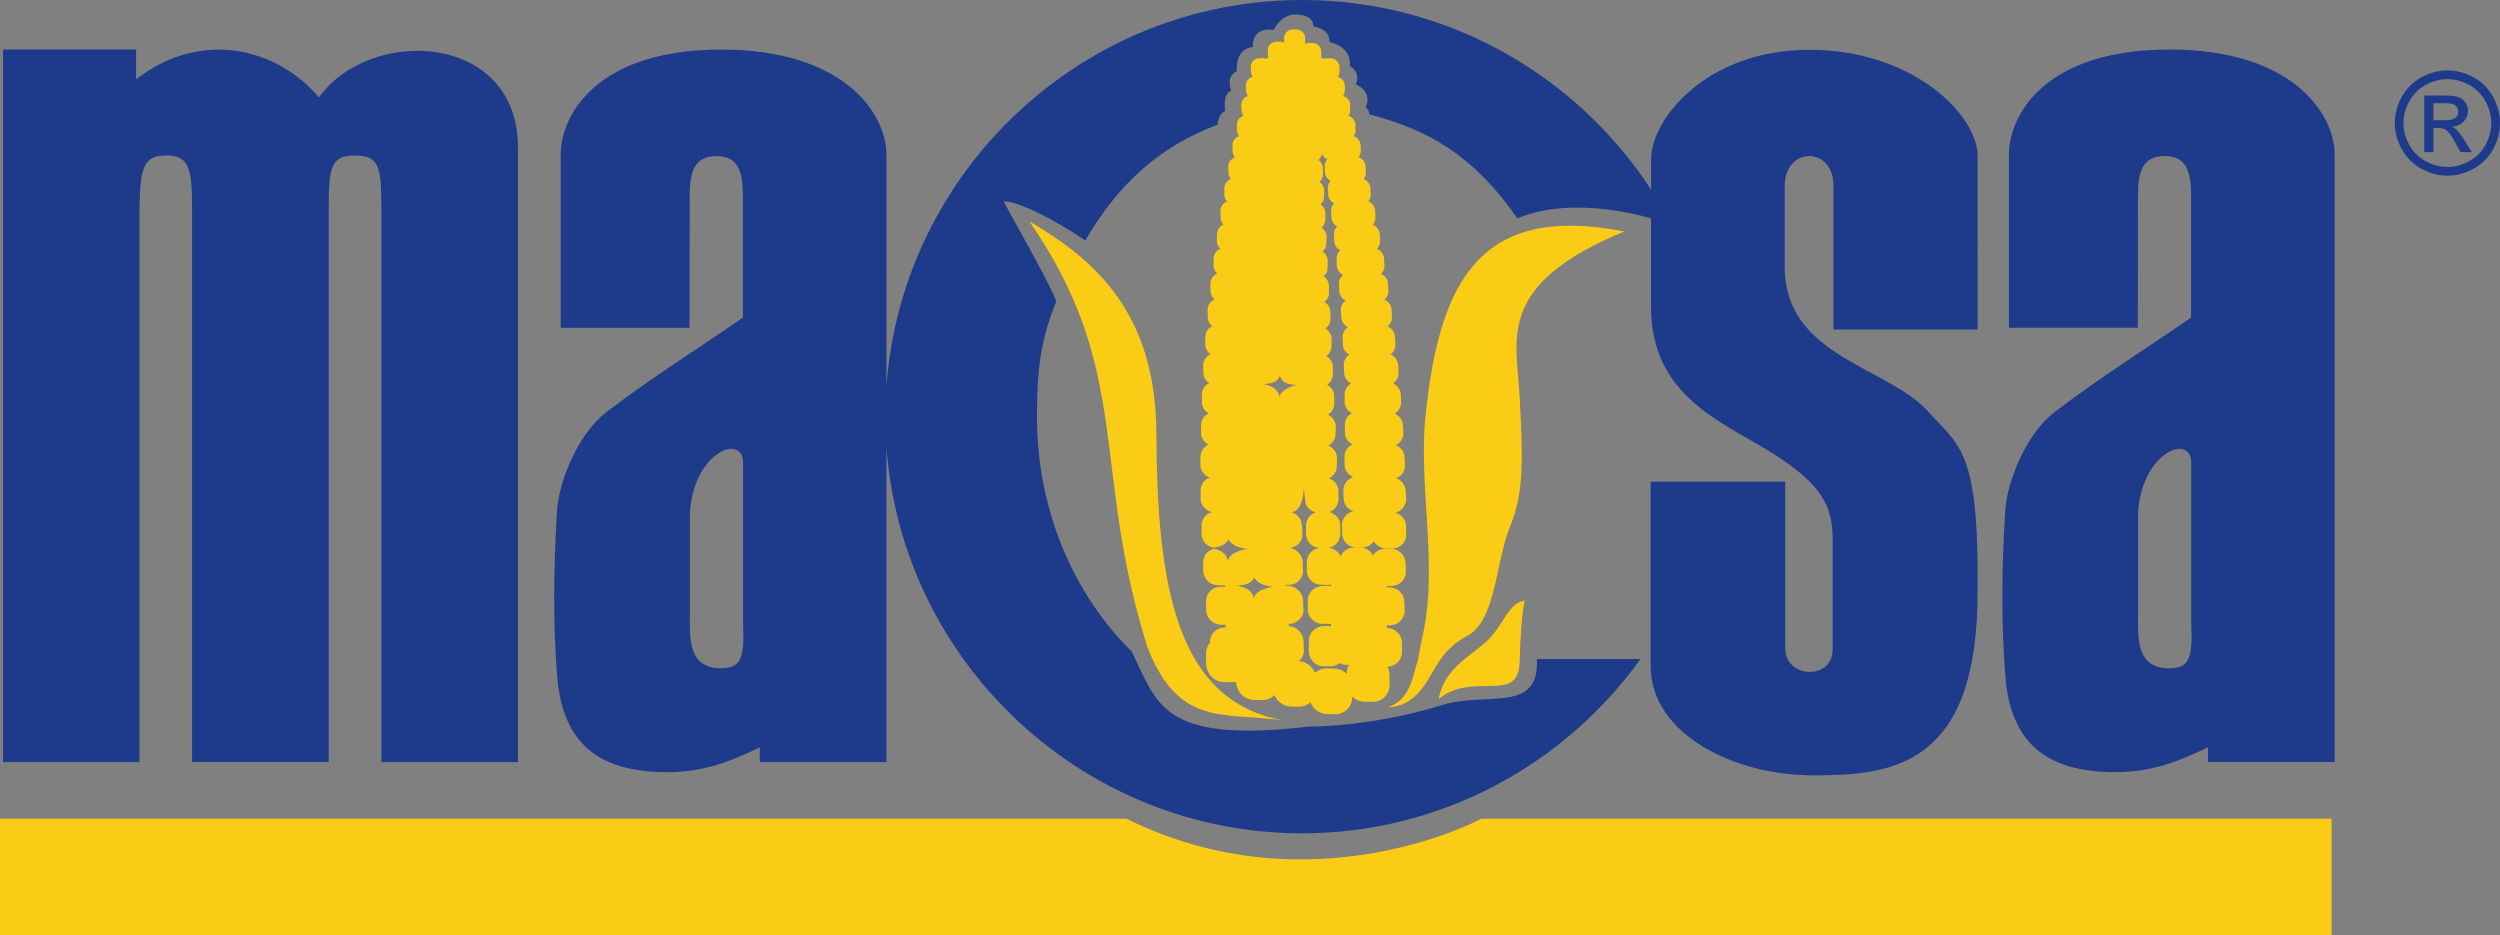
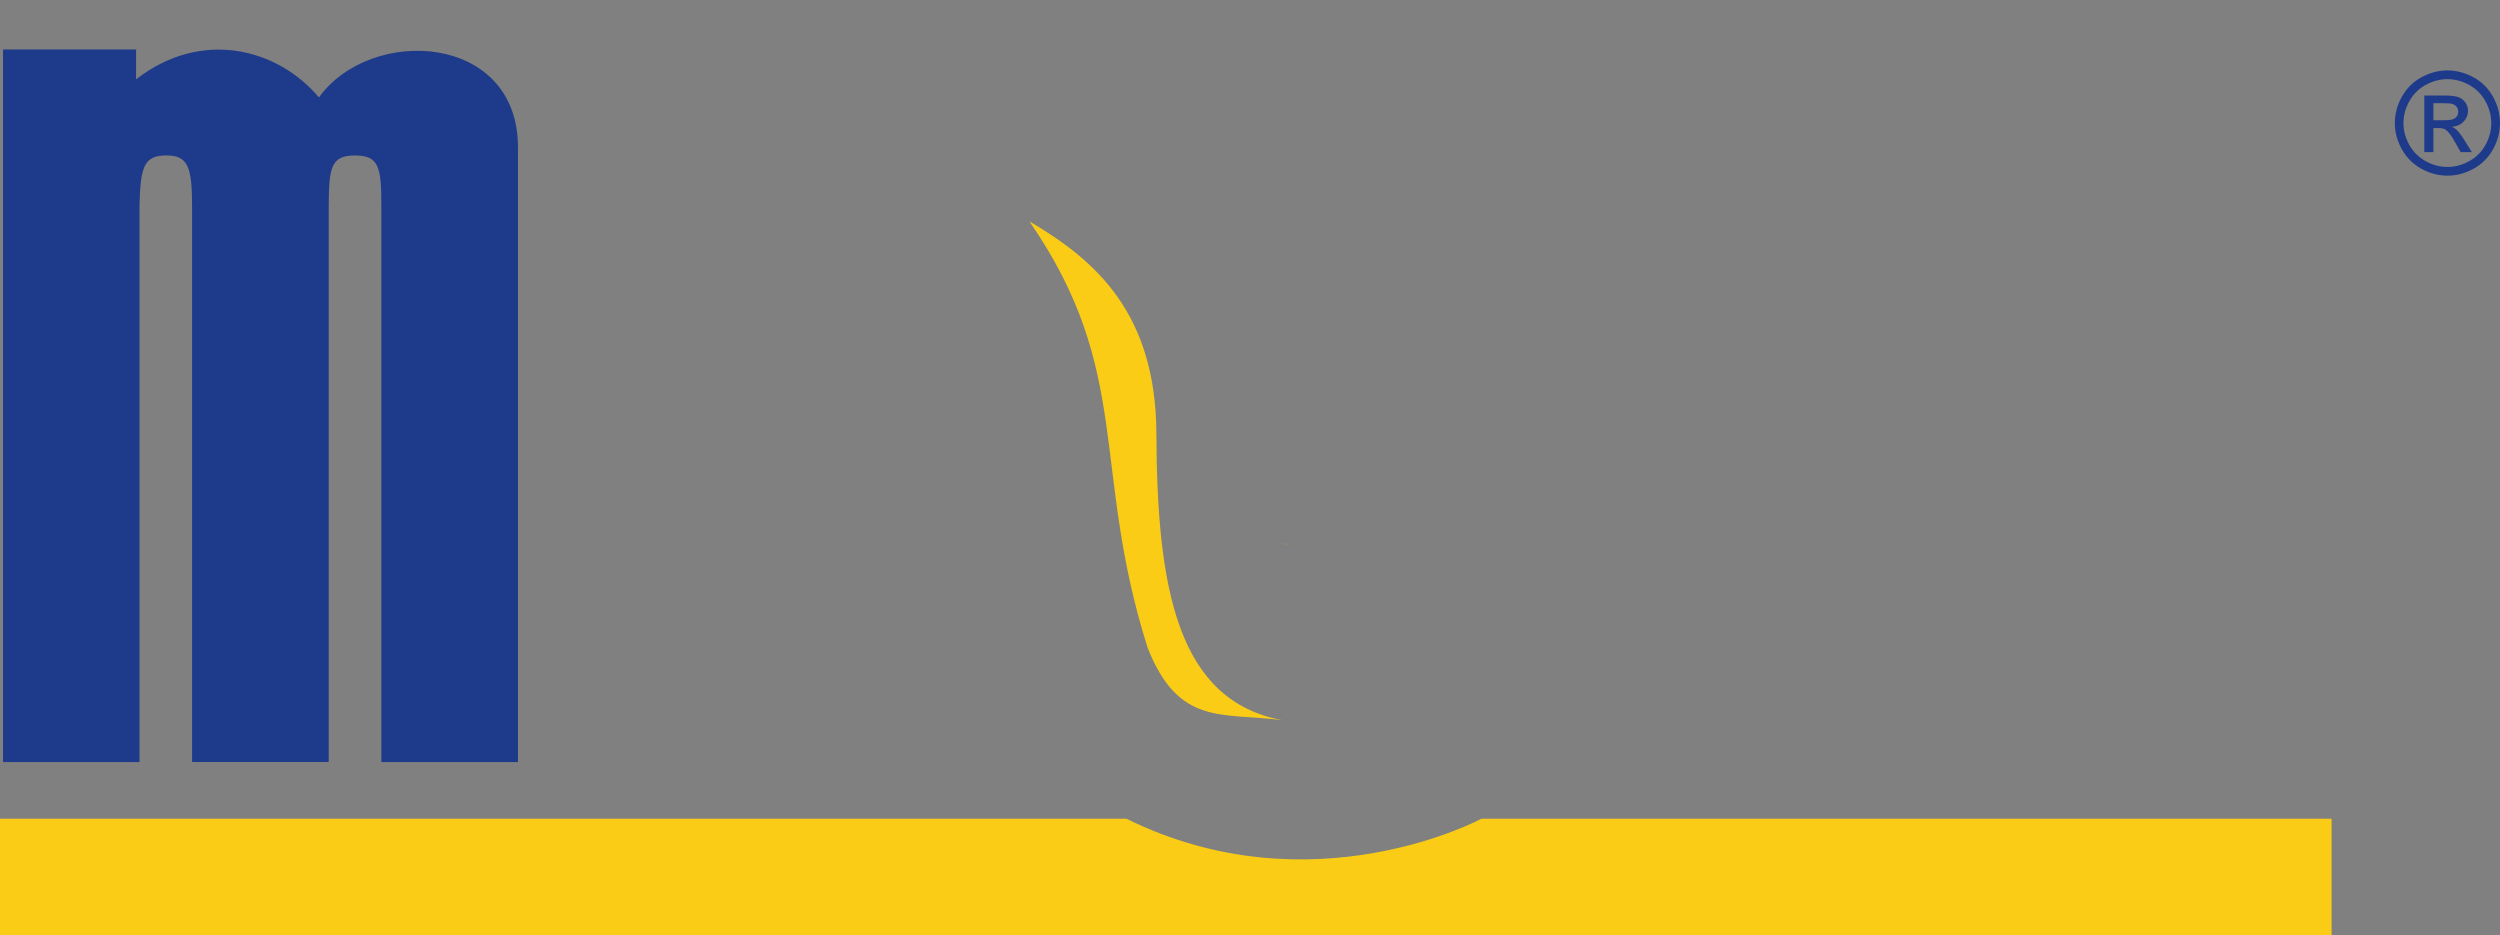
<svg xmlns="http://www.w3.org/2000/svg" id="Layer_1" data-name="Layer 1" viewBox="0 0 512 191.59">
  <rect x="0" y="0" width="512" height="191.59" fill="#808080" stroke="none" />
  <defs>
    <style>
      .cls-1, .cls-2 {
        fill: #facc15;
      }

      .cls-2, .cls-3 {
        fill-rule: evenodd;
      }

      .cls-3, .cls-4 {
        fill: #1e3a8a;
      }

      .cls-5 {
        fill: #fff100;
      }
    </style>
  </defs>
  <path class="cls-5" d="M264.28,111.59c-.81-.14-1.6-.26-2.38-.36.77.14,1.56.27,2.38.36Z" />
  <path class="cls-2" d="M0,167.68s223.72,0,230.7,0c37.91,18.74,72.69,0,72.69,0h174.12v23.91H0v-23.91Z" />
  <g>
-     <path class="cls-3" d="M444.27,10.14c-25.37,0-32.86,13.32-32.84,21.6v35.38s26.39,0,26.39,0l.03-27.03c0-4.86.92-8.13,5.46-8.13,4.54,0,5.43,3.27,5.42,8.13v24.94c-9.62,6.68-18.76,12.32-28.05,19.44-5.57,4.27-9.64,13.91-10.02,20.22-.71,11.64-.83,22.83.03,33.77,1.15,14.57,9.36,19.67,22.59,19.67,7.21,0,12.63-2.04,18.91-5.09v3.02s25.95,0,25.95,0c0-41.56,0-82.77,0-124.32.01-8.37-8.52-21.6-33.88-21.6ZM444.77,136.85c-7.67.35-6.89-6.7-6.89-12,0-6.57,0-13.14,0-19.71.62-12.47,10.89-16.6,10.89-10.31,0,10.97,0,21.95,0,32.92.32,6.8-.42,8.93-4,9.1Z" />
    <path class="cls-3" d="M.62,156.08V10.13h27.25v6.12c13.52-10.5,29.13-6.22,37.44,3.7,10.68-14.78,40.77-13.16,40.77,10.21v125.91h-27.98c0-37.97,0-75.93,0-113.89.01-7.95-.48-10.34-5.39-10.34-4.91,0-5.34,2.36-5.39,10.34v113.88h-27.98c0-37.96,0-75.92,0-113.88-.02-7.94-.78-10.37-5.34-10.35-4.56.03-5.24,2.38-5.43,10.35v113.89s-27.96,0-27.96,0Z" />
-     <path class="cls-3" d="M394.95,84.35c-8.32-9.36-29.45-11.21-29.45-29.76,0-6.36,0-10.26,0-16.62.15-8.04,9.99-7.98,9.99,0v29.52s29.53,0,29.53,0V31.88c-.07-8.4-13.33-21.68-34.39-21.68-21.06,0-32.48,14.07-32.49,22.47,0,2.09,0,4.13,0,6.16C322.89,15.48,296.52,0,266.65,0c-44.88,0-81.86,34.95-85.1,79.03,0-15.74,0-31.49,0-47.28.02-8.37-8.52-21.6-33.88-21.6-25.36,0-32.86,13.32-32.84,21.6v35.38s26.39,0,26.39,0l.03-27.03c0-4.86.92-8.13,5.47-8.13,4.54,0,5.43,3.27,5.42,8.13v24.94c-9.62,6.68-18.76,12.32-28.05,19.44-5.57,4.27-9.64,13.91-10.02,20.22-.7,11.64-.83,22.83.03,33.77,1.15,14.57,9.37,19.67,22.59,19.67,7.2,0,12.64-2.04,18.91-5.09v3.02s25.94,0,25.94,0c0-21.54,0-42.99,0-64.44,3.24,44.08,40.22,79.03,85.1,79.03,28.51,0,53.82-14.11,69.33-35.69h-21.22c.59,11.26-10.37,6.61-19.41,9.42-9.56,2.98-20.13,4.41-27.31,4.41-30.4,3.55-30.98-4.77-36.28-15.4-11.86-11.66-19.38-28.9-19.38-48.08,0-9.47.68-15.54,3.96-23.62-1.55-4.15-10.11-18.99-10.8-20.5,4.55.21,14.3,6.33,16.73,8.06,6.83-11.71,15.19-19.21,27.1-23.73.07-1.03.4-2.27,1.57-2.8,0,0-.68-3.33,1.19-4.18,0,0-1.19-2.88,1.19-3.98,0,0-.59-4.47,3.28-4.97,0,0-.4-4.17,4.27-3.48,0,0,1.38-3.16,4.46-3.16,0,0,3.68-.1,3.68,2.48,0,0,3.38.3,3.28,3.18,0,0,4.47.7,4.18,4.87,0,0,2.37,1.3,1.19,3.78,0,0,3.57,1.29,2.03,4.77,0,0,.73.26.75,1.37,12.07,3.16,21.31,8.35,30.34,21.32,11.65-4.99,27.35,0,27.35,0,0,5.95,0,11.82,0,18.04,0,17.48,13.16,23.03,23.02,28.91,11.99,7.15,14.2,11.8,14.2,18.99,0,7.4,0,14.8,0,22.2.04,6.58-9.66,6.04-9.73,0,0-11.41,0-22.82,0-34.23h-27.56s0,37.83,0,37.83c.07,13.71,16.76,22.27,33.1,22.31,16.34.03,34.01-1.72,33.85-37.92.3-28.84-3.77-29.47-10.06-36.54ZM148.18,136.85c-7.67.35-6.89-6.7-6.89-12,0-6.57,0-13.14,0-19.71.62-12.47,10.89-16.6,10.89-10.31,0,10.97,0,21.95,0,32.92.32,6.8-.42,8.93-4,9.1Z" />
  </g>
  <g>
-     <path class="cls-1" d="M312.26,122.97c-3.66.7-4.27,5.3-8.15,8.68-3.59,3.12-8.34,5.48-9.47,11.5,7.13-5.81,16.34,1.23,16.58-7.56q.24-8.76,1.04-12.62Z" />
-     <path class="cls-1" d="M291.93,85.35c-1.44,13.89,2.57,30.22-.47,44.38-1.41,6.56-.73,4.51-1.41,6.56-.69,2.12-1.3,7.11-5.77,8.53,5.44,0,7.98-5.29,9.4-7.69,1.37-2.31,2.97-4.84,6.77-6.87,5.84-3.12,5.82-14.55,8.56-21.76,2.9-7.04,3.03-12.44,2.21-27.24-.67-12.11-4.87-22.93,21.42-33.86-30-5.87-37.9,10.77-40.72,37.94Z" />
    <path class="cls-1" d="M236.83,88.85c-.1-24.62-12.36-35.51-26-43.5,21.28,30.8,12.5,50.33,24.21,87.33,6.38,16.1,15.22,13.2,27.59,14.82-21.32-3.99-25.68-26.48-25.8-58.65Z" />
-     <path class="cls-2" d="M281.37,110.83c.52.92,1.49,1.54,2.61,1.52.31-.02.65-.01.95-.02.1,0,.19,0,.28,0,.8-.01,1.51-.35,2.01-.87.5-.53.8-1.24.77-2.03.03-.54,0-1.13-.04-1.72,0-1.3-.96-2.37-2.23-2.69,1.11-.23,1.97-1.13,2.2-2.26.04-.18.06-.37.06-.56-.07-.57-.04-1.11-.1-1.67-.03-1.2-.86-2.23-1.97-2.6,1.11-.38,1.85-1.44,1.82-2.63-.03-.59-.04-1.11-.07-1.65-.03-.56-.22-1.08-.54-1.52-.31-.42-.74-.74-1.23-.95.92-.45,1.53-1.42,1.53-2.5-.05-.42-.05-.81-.07-1.21-.01-.14-.02-.27-.04-.41-.03-1.04-.71-1.94-1.67-2.35.79-.47,1.32-1.33,1.3-2.31,0-.02,0-.05,0-.07h0c0-.47-.04-1.01-.04-1.53-.07-1.03-.72-1.89-1.61-2.28.71-.47,1.18-1.28,1.11-2.21.03-.49-.04-1.01-.04-1.49-.04-.54-.23-1.03-.54-1.44-.26-.35-.61-.63-1.01-.81.62-.48,1-1.24.96-2.08-.03-.49-.04-1.01-.07-1.5-.05-.96-.66-1.77-1.5-2.15.55-.47.9-1.16.88-1.92-.03-.5-.04-.96-.1-1.48,0-.89-.61-1.68-1.42-2.06.5-.46.81-1.11.8-1.82-.03-.5-.07-.94-.1-1.44-.03-.91-.62-1.67-1.42-2.03.45-.44.73-1.07.71-1.74-.07-.47-.07-.89-.1-1.39-.05-.9-.63-1.64-1.42-1.99.29-.32.49-.74.56-1.19.02-.15.03-.29.02-.45.01-.22.01-.45,0-.67,0-.22-.02-.44-.02-.65-.07-.91-.65-1.66-1.44-1.98.27-.3.46-.68.52-1.1.02-.14.03-.29.02-.45,0-.42,0-.85-.07-1.27-.02-.75-.44-1.41-1.05-1.79-.11-.07-.22-.12-.34-.17.3-.36.48-.83.49-1.33,0-.04,0-.07,0-.1,0-.1,0-.2,0-.31,0-.21-.03-.42-.05-.63,0-.1,0-.21,0-.31,0-.14-.02-.29-.06-.42-.17-.68-.68-1.24-1.35-1.49.31-.37.5-.83.48-1.36-.06-.42,0-.8-.07-1.23-.05-.87-.62-1.59-1.43-1.86.29-.35.47-.8.44-1.31.03-.35,0-.75-.04-1.15,0-.86-.62-1.6-1.41-1.85.25-.34.4-.75.38-1.21-.03-.4,0-.75,0-1.13-.03-.87-.67-1.61-1.46-1.83.24-.33.39-.73.37-1.18,0-.38,0-.71,0-1.08,0-.87-.64-1.57-1.46-1.79.09-.12.17-.25.23-.39.08-.22.12-.46.12-.71.06-.33.03-.68,0-1.08,0-.86-.63-1.57-1.43-1.73.16-.2.27-.43.32-.69.02-.11.03-.23.03-.35v-1.03c-.01-.94-.83-1.74-1.81-1.76h-.75c-.23,0-.45.05-.66.13-.15-.13-.32-.24-.51-.31,0-.04.01-.08,0-.12v-1.04c0-.12-.02-.24-.04-.36-.17-.81-.89-1.41-1.79-1.42l-.72-.02c-.24.01-.47.07-.68.17-.02-.03-.05-.06-.08-.1,0-.02,0-.05,0-.07l.03-1.01c-.04-.96-.86-1.76-1.8-1.76h-.75c-1.01,0-1.76.81-1.78,1.73l.04.99c-.25-.13-.53-.22-.82-.21h-.76c-.12,0-.24.01-.36.03-.81.15-1.43.83-1.46,1.67l.07,1.08c0,.15.02.29.06.42-.18.08-.34.19-.48.31-.21-.09-.43-.14-.67-.14l-.72.03c-.98-.02-1.72.78-1.72,1.72l.04,1.06c0,.38.14.74.37,1.03-.35.07-.66.25-.9.48-.33.32-.53.77-.53,1.27.06.37.03.73.04,1.06,0,.42.16.8.42,1.11-.81.19-1.38.92-1.38,1.79-.03.35,0,.71.04,1.11,0,.44.15.84.42,1.16-.81.22-1.4.93-1.35,1.81-.02.18-.02.36-.02.55,0,.19.01.38.03.58-.01.46.16.88.44,1.23-.81.23-1.37.94-1.36,1.83,0,.1.01.2.01.3,0,.2-.01.39-.01.59,0,.1,0,.2,0,.3,0,.48.19.93.49,1.29-.65.25-1.15.79-1.32,1.45-.03.13-.05.26-.06.4,0,.42.07.85.04,1.25,0,.14.01.28.04.41.07.35.23.66.45.93-.13.05-.26.11-.37.19-.55.37-.92.99-.96,1.7.03.4.03.77.01,1.13,0,.05,0,.1,0,.14,0,.55.21,1.05.55,1.44-.38.15-.72.41-.95.74-.24.34-.39.76-.4,1.2,0,.43,0,.85.04,1.29,0,.15,0,.29.03.43.07.41.27.78.55,1.08-.36.15-.67.38-.9.69-.27.35-.43.79-.41,1.28,0,.47-.03.87-.06,1.32,0,.64.27,1.22.71,1.65-.78.34-1.35,1.08-1.34,2,0,.47,0,.94-.06,1.37,0,.68.31,1.28.77,1.72-.65.3-1.14.88-1.32,1.58-.04.15-.06.3-.07.46.04.49,0,.94.04,1.43-.03.72.29,1.37.82,1.83-.82.35-1.41,1.13-1.43,2.08.04.49,0,.99.04,1.48-.03.77.33,1.46.9,1.92-.83.38-1.4,1.19-1.38,2.17-.06.47,0,.99-.06,1.46,0,.85.45,1.62,1.11,2.11-.72.32-1.26.93-1.44,1.7-.04.16-.06.33-.06.5,0,.52-.03,1.01.04,1.53,0,.18,0,.35.03.51.11.7.55,1.31,1.16,1.7-.89.39-1.49,1.25-1.5,2.24.03.54-.03,1.06,0,1.6-.04,1,.56,1.89,1.42,2.35-.93.39-1.57,1.27-1.61,2.33.04.54,0,1.04,0,1.6-.02,1.06.62,2.01,1.57,2.46-.98.41-1.68,1.35-1.67,2.48-.03.54,0,1.08-.02,1.63-.02,1.2.79,2.26,1.93,2.65-.23.07-.45.16-.65.29-.76.48-1.25,1.32-1.22,2.3-.02.27-.02.55-.02.83,0,.28,0,.56,0,.85,0,1.33,1,2.51,2.34,2.81-1.25.3-2.13,1.4-2.15,2.72.03.59,0,1.13,0,1.7.04,1.35.97,2.51,2.25,2.82,1.09-.07,2.77-.41,3.21-1.73,0,0,.71,1.79,4.07,1.99,0,0-3.99.5-4.11,2.58,0,0-.03-1.92-2.79-2.61-1.15.23-2.01,1.1-2.23,2.21-.04.19-.06.38-.06.58,0,.61,0,1.18.01,1.74.07,1.65,1.4,2.96,3,2.98.47.02.85.02,1.29.02.06,0,.11,0,.17,0l.04.27c-.32,0-.66,0-.99,0-1.63,0-2.98,1.31-2.91,3-.06.56-.03,1.15,0,1.79,0,1.6,1.46,3.01,3.1,3,.28-.02.6-.01.89,0v.55h-.22c-.83.01-1.59.35-2.14.9-.41.41-.69.93-.8,1.53-.03.2-.05.41-.04.62v.06c-.54.63-.85,1.45-.82,2.35l.04,2.14c.11,2,1.75,3.6,3.76,3.59l1.54.02c.29,0,.57-.03.83-.09v.14c.11,2,1.75,3.59,3.77,3.59l1.54.02c1.02,0,1.91-.39,2.54-1.04.56,1.38,1.91,2.36,3.48,2.36l1.54.02c.84,0,1.59-.27,2.18-.73.06-.04.12-.09.18-.14.55,1.41,1.91,2.4,3.5,2.4l1.54.02c.25,0,.5-.02.74-.07,1.66-.33,2.82-1.79,2.76-3.52v-.04c.68.67,1.6,1.08,2.62,1.07l1.54.02c2.04.02,3.58-1.61,3.5-3.59l-.04-2.14c-.02-.52-.15-1.01-.37-1.46.18,0,.36-.02.53-.06,1.38-.3,2.46-1.52,2.42-3.02v-1.84c-.05-1.65-1.41-2.99-3.08-3.02v-.56c.21,0,.43,0,.66.01,1.63,0,2.98-1.4,2.97-3-.03-.63-.04-1.2-.07-1.83-.04-1.62-1.4-2.96-3.07-2.93-.17-.02-.33-.02-.49-.03v-.26c.32,0,.65,0,.99,0,1.64-.05,2.95-1.37,2.88-2.97-.02-.44-.01-.86-.04-1.29,0-.15-.02-.29-.03-.45-.04-1.62-1.4-2.91-3-2.88h-.03c-.4.02-.86,0-1.25.03-.98,0-1.88.51-2.39,1.3-.48-.97-1.5-1.63-2.64-1.61-.21,0-.41,0-.6,0,.36-.01.74-.02,1.07-.02.97-.02,1.81-.5,2.33-1.22ZM256.81,122.63s-.04-2.39-3.94-2.71c0,0,3.34.24,3.98-1.67,0,0,.68,1.71,3.9,1.91,0,0-3.82.48-3.94,2.47ZM258.05,78.59s3.7.43,4.04-1.7c.74,2.4,3.96,1.9,3.96,1.9-2.3.25-3.95,1.56-4.01,2.54,0,0-.04-2.42-4-2.75ZM275.79,137.94v.04c-.68-.66-1.59-1.06-2.59-1.05l-1.57-.04c-.9.01-1.72.35-2.34.9-.51-1.34-1.79-2.32-3.27-2.39.65-.56,1.05-1.38,1.01-2.31l-.07-1.84c-.04-1.55-1.4-2.93-2.98-3.02l-.03-.48h.07c1.67.01,2.98-1.35,2.94-2.98-.07-.61-.07-1.22-.08-1.79-.01-.21-.04-.41-.09-.61-.36-1.37-1.61-2.38-3.09-2.42-.13,0-.25,0-.37,0l-.02-.17c.22,0,.44,0,.67,0,1.67.02,2.88-1.33,2.88-2.93-.07-.61-.07-1.18-.07-1.74-.01-.2-.04-.4-.09-.59-.31-1.17-1.28-2.07-2.5-2.32,1.46-.12,2.6-1.34,2.53-2.86-.04-.59,0-1.13-.1-1.72-.03-.98-.57-1.86-1.35-2.37-.24-.15-.5-.26-.78-.35,2.56-.38,2.53-5.08,2.53-5.08,0,0,.26,2.61.3,2.94.14,1.09,1.09,1.91,2.13,2.16-.79.27-1.43.85-1.76,1.6-.15.35-.23.73-.22,1.13-.03.54,0,1.13-.02,1.67,0,1.56,1.24,2.81,2.78,2.89-1.48.18-2.57,1.43-2.59,2.87-.03.59.04,1.2-.02,1.76.02.61.21,1.17.53,1.64.53.78,1.42,1.28,2.44,1.27.22.02.43.03.65.03.21,0,.42,0,.64,0,.25,0,.49-.03.72-.09v.31c-.13-.02-.27-.03-.41-.03-.44,0-.88,0-1.29.03-.21,0-.41.02-.61.06-1.39.27-2.47,1.48-2.49,2.9.02.3.03.6.04.9,0,.3,0,.6-.03.89,0,.62.2,1.19.53,1.67.55.8,1.48,1.33,2.54,1.35h.05c.4-.02.82-.02,1.27,0,.13,0,.26-.02.39-.04v.49s-.07,0-.11,0l-1.35-.02c-.21,0-.42.02-.62.07-1.4.29-2.46,1.52-2.47,2.98v.28s0,.01,0,.01v1.84c.01.64.21,1.23.54,1.72.55.82,1.48,1.36,2.54,1.35h1.32c.73.01,1.38-.23,1.91-.63.42.21.89.34,1.39.34h.5c-.29.52-.45,1.13-.43,1.78ZM277.28,112.11c-1.21.02-2.26.78-2.72,1.84-.44-1-1.43-1.71-2.55-1.75.82-.11,1.53-.56,1.98-1.22.28-.42.45-.91.49-1.44,0-.05.02-.11.02-.16,0-.15-.01-.29-.01-.44,0,0,0-.02,0-.02,0-.43.03-.85,0-1.28.02-1.32-.99-2.45-2.27-2.77,1.09-.37,1.91-1.42,1.93-2.64,0-.52-.07-1.08-.04-1.62,0-1.26-.83-2.31-1.98-2.66.15-.07.29-.15.43-.24.74-.5,1.23-1.33,1.21-2.28.05-.39.02-.8.03-1.2,0-.13.01-.27.03-.4-.03-1.17-.75-2.16-1.78-2.57.55-.29,1-.74,1.25-1.3.14-.32.22-.68.22-1.05.03-.5,0-1.04.06-1.55-.05-1.1-.71-2.03-1.62-2.45.48-.29.87-.71,1.09-1.21.14-.31.22-.66.22-1.01-.03-.54,0-1.04-.04-1.58.04-1-.55-1.86-1.43-2.31.7-.46,1.16-1.23,1.16-2.11,0-.52,0-1.04.02-1.53,0-.53-.17-1.02-.45-1.43-.23-.34-.55-.61-.92-.8.52-.35.91-.89,1.04-1.51.03-.16.05-.33.05-.5.03-.49,0-.97.02-1.45,0,0,0-.02,0-.03-.03-.87-.47-1.62-1.14-2.07-.05-.03-.1-.05-.14-.07.61-.44,1.03-1.13,1.04-1.92-.03-.49-.04-.96-.04-1.49.01-.81-.41-1.54-1.06-1.98-.04-.02-.08-.04-.12-.06.56-.44.93-1.09.94-1.83-.03-.49-.04-.96-.04-1.43.02-.83-.43-1.58-1.1-2,.4-.33.69-.77.79-1.29.03-.15.04-.31.04-.47.03-.45.06-.89.02-1.39.02-.8-.42-1.51-1.07-1.91.05-.04.1-.08.15-.12.4-.41.65-.98.65-1.59.06-.42,0-.89.06-1.31,0-.15-.02-.31-.05-.45-.13-.59-.49-1.11-.99-1.43.46-.41.75-.99.77-1.65,0-.42-.04-.87.02-1.3,0-.74-.4-1.42-1.01-1.82.44-.39.72-.94.74-1.57,0-.42,0-.85,0-1.27.02-.72-.37-1.37-.94-1.76.43-.38.71-.94.7-1.56,0,0,0-.01,0-.02.03-.39,0-.79,0-1.21,0-.71-.36-1.33-.92-1.7.38-.33.64-.78.72-1.3.17.51.56.93,1.09,1.16-.33.37-.53.87-.54,1.39,0,.42.03.82.04,1.25,0,.14.02.27.05.4.15.6.58,1.1,1.14,1.36-.37.39-.59.92-.58,1.5.03.4.03.82.07,1.27.03.82.53,1.51,1.23,1.83-.3.3-.52.69-.6,1.12-.03.14-.04.29-.04.43.03.45.04.87.07,1.32.03.83.51,1.52,1.2,1.85-.44.42-.7,1-.68,1.63,0,.47.04.92.07,1.37,0,.15.02.3.05.44.14.64.58,1.16,1.16,1.45-.47.44-.75,1.06-.75,1.73,0,.47.07.94.04,1.39.07.87.58,1.59,1.28,1.95-.52.45-.85,1.11-.81,1.86,0,.12,0,.24.01.35.01.23.03.47.04.7,0,.11,0,.23,0,.34h0c.03.88.55,1.62,1.29,1.99-.6.46-.98,1.17-.96,1.96.07.52.04.96.1,1.48,0,.16.03.32.06.47.16.67.63,1.22,1.24,1.53-.64.48-1.05,1.24-1.06,2.07.06.51.07.98.07,1.5,0,.89.55,1.66,1.33,2.06-.16.11-.31.23-.45.37-.11.12-.22.25-.3.39-.27.42-.42.92-.4,1.44.07.52.04,1.01.1,1.53-.02.96.57,1.77,1.39,2.17-.65.38-1.13,1.02-1.27,1.77-.03.17-.04.35-.04.52,0,.52,0,1.04,0,1.55.03.89.53,1.69,1.26,2.14.08.05.16.08.24.12-.74.38-1.28,1.08-1.42,1.92-.03.18-.04.36-.03.55,0,.52-.03,1.01.04,1.58-.02,1.04.65,1.94,1.59,2.34-1.03.43-1.77,1.43-1.69,2.61-.06.52,0,1.08,0,1.6.03,1.16.77,2.11,1.79,2.49-1.19.35-2.05,1.46-2.05,2.71.04.59.04,1.1.07,1.65,0,.19.03.39.07.57.23.99.99,1.76,1.93,2.05-1.36.26-2.36,1.49-2.35,2.84.07.61.04,1.15.04,1.72.03,1.01.54,1.88,1.32,2.38.46.3,1.01.47,1.61.46-.18,0-.35.02-.52.03Z" />
  </g>
-   <path class="cls-4" d="M501.23,14.42c1.81,0,3.57.46,5.3,1.39,1.72.93,3.07,2.26,4.03,3.99.96,1.73,1.44,3.53,1.44,5.4,0,1.86-.47,3.64-1.42,5.36-.95,1.71-2.28,3.05-3.98,3.99-1.71.95-3.5,1.42-5.36,1.42s-3.65-.47-5.36-1.42c-1.71-.95-3.04-2.28-3.99-3.99-.95-1.71-1.43-3.5-1.43-5.36s.48-3.68,1.45-5.4c.97-1.73,2.31-3.06,4.04-3.99,1.72-.93,3.49-1.39,5.3-1.39ZM501.23,16.21c-1.51,0-2.99.39-4.42,1.16-1.43.78-2.55,1.88-3.36,3.33-.81,1.44-1.22,2.95-1.22,4.51s.4,3.04,1.19,4.46c.79,1.42,1.91,2.53,3.34,3.33,1.43.8,2.92,1.19,4.47,1.19s3.04-.4,4.47-1.19c1.43-.79,2.54-1.9,3.33-3.33.79-1.43,1.18-2.91,1.18-4.46s-.4-3.06-1.21-4.51c-.8-1.44-1.93-2.55-3.36-3.33-1.44-.78-2.91-1.16-4.41-1.16ZM496.5,31.16v-11.6h3.99c1.36,0,2.35.11,2.96.32.61.21,1.09.59,1.46,1.12.36.53.54,1.1.54,1.7,0,.85-.3,1.58-.91,2.21-.6.63-1.41.98-2.41,1.06.41.17.74.38.99.62.47.46,1.04,1.22,1.71,2.3l1.41,2.27h-2.29s-1.03-1.83-1.03-1.83c-.81-1.44-1.46-2.34-1.96-2.7-.34-.27-.84-.4-1.5-.4h-1.1s0,4.93,0,4.93h-1.87ZM498.37,24.63h2.27c1.08,0,1.83-.16,2.22-.48.4-.32.59-.75.59-1.29,0-.34-.1-.65-.29-.92-.19-.27-.45-.47-.79-.61-.34-.13-.96-.2-1.88-.2h-2.13s0,3.5,0,3.5Z" />
+   <path class="cls-4" d="M501.23,14.42c1.81,0,3.57.46,5.3,1.39,1.72.93,3.07,2.26,4.03,3.99.96,1.73,1.44,3.53,1.44,5.4,0,1.86-.47,3.64-1.42,5.36-.95,1.71-2.28,3.05-3.98,3.99-1.71.95-3.5,1.42-5.36,1.42s-3.65-.47-5.36-1.42c-1.71-.95-3.04-2.28-3.99-3.99-.95-1.71-1.43-3.5-1.43-5.36s.48-3.68,1.45-5.4c.97-1.73,2.31-3.06,4.04-3.99,1.72-.93,3.49-1.39,5.3-1.39M501.23,16.21c-1.51,0-2.99.39-4.42,1.16-1.43.78-2.55,1.88-3.36,3.33-.81,1.44-1.22,2.95-1.22,4.51s.4,3.04,1.19,4.46c.79,1.42,1.91,2.53,3.34,3.33,1.43.8,2.92,1.19,4.47,1.19s3.04-.4,4.47-1.19c1.43-.79,2.54-1.9,3.33-3.33.79-1.43,1.18-2.91,1.18-4.46s-.4-3.06-1.21-4.51c-.8-1.44-1.93-2.55-3.36-3.33-1.44-.78-2.91-1.16-4.41-1.16ZM496.5,31.16v-11.6h3.99c1.36,0,2.35.11,2.96.32.61.21,1.09.59,1.46,1.12.36.53.54,1.1.54,1.7,0,.85-.3,1.58-.91,2.21-.6.63-1.41.98-2.41,1.06.41.17.74.38.99.62.47.46,1.04,1.22,1.71,2.3l1.41,2.27h-2.29s-1.03-1.83-1.03-1.83c-.81-1.44-1.46-2.34-1.96-2.7-.34-.27-.84-.4-1.5-.4h-1.1s0,4.93,0,4.93h-1.87ZM498.37,24.63h2.27c1.08,0,1.83-.16,2.22-.48.4-.32.59-.75.59-1.29,0-.34-.1-.65-.29-.92-.19-.27-.45-.47-.79-.61-.34-.13-.96-.2-1.88-.2h-2.13s0,3.5,0,3.5Z" />
</svg>